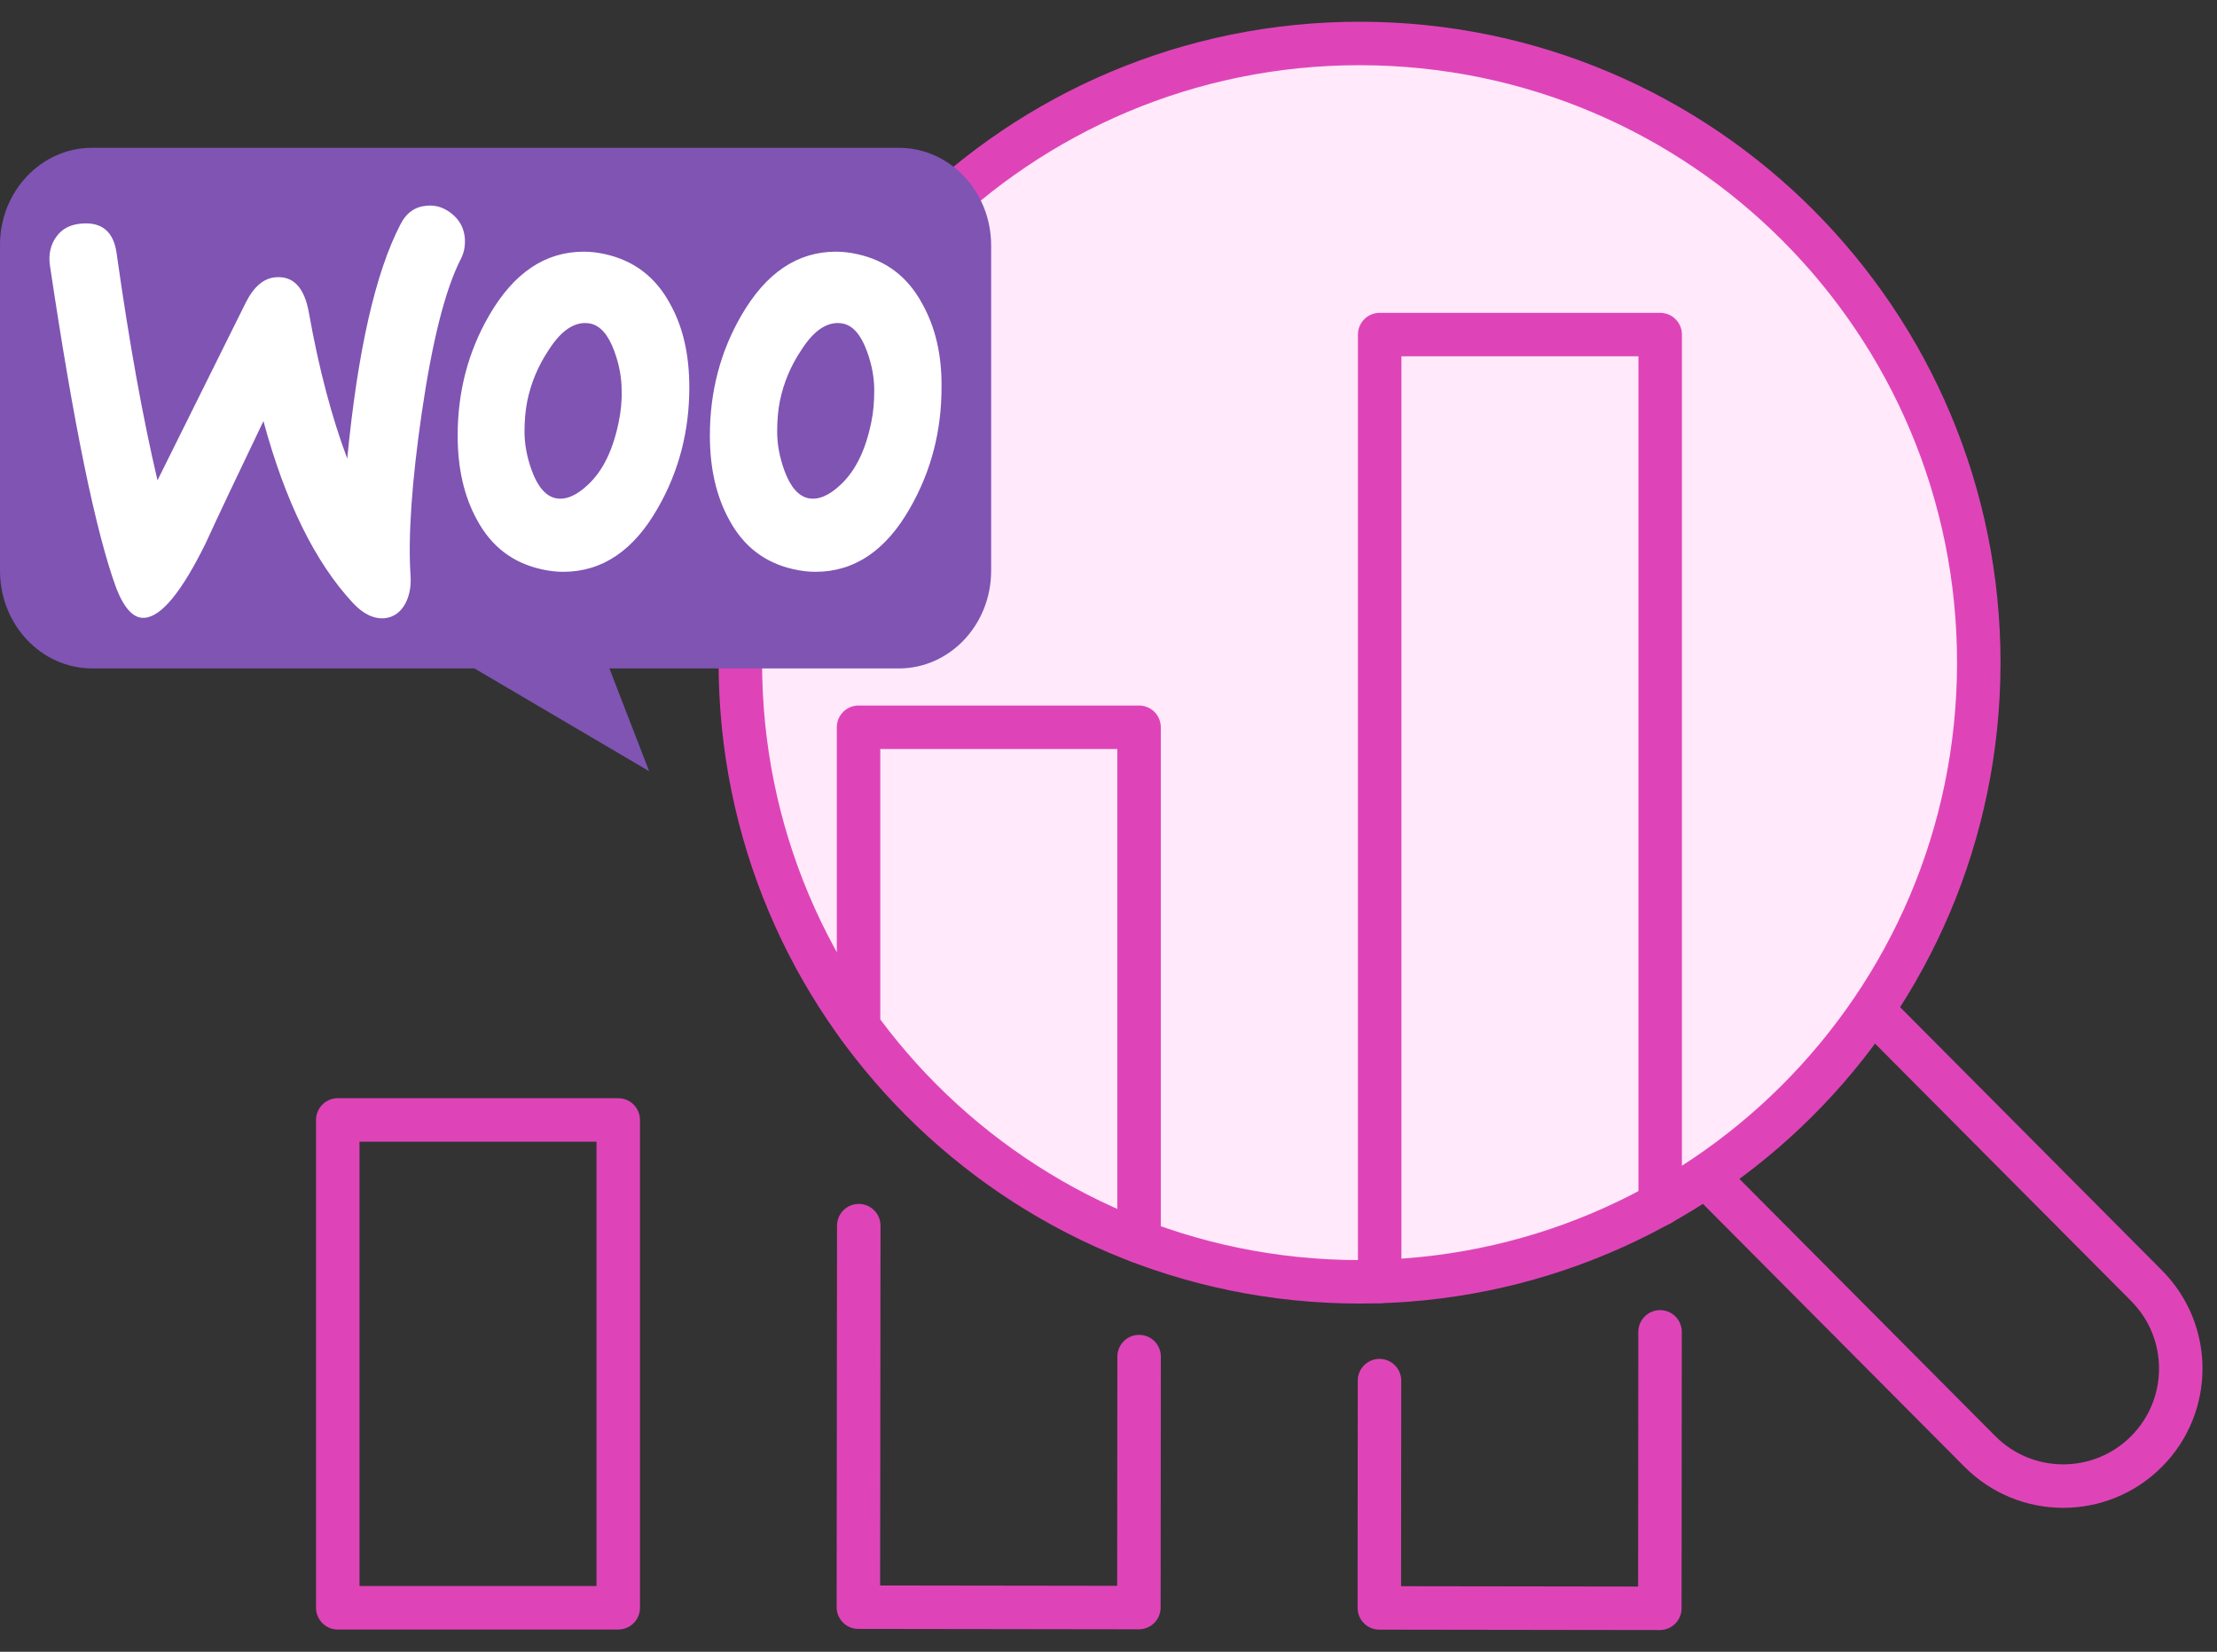
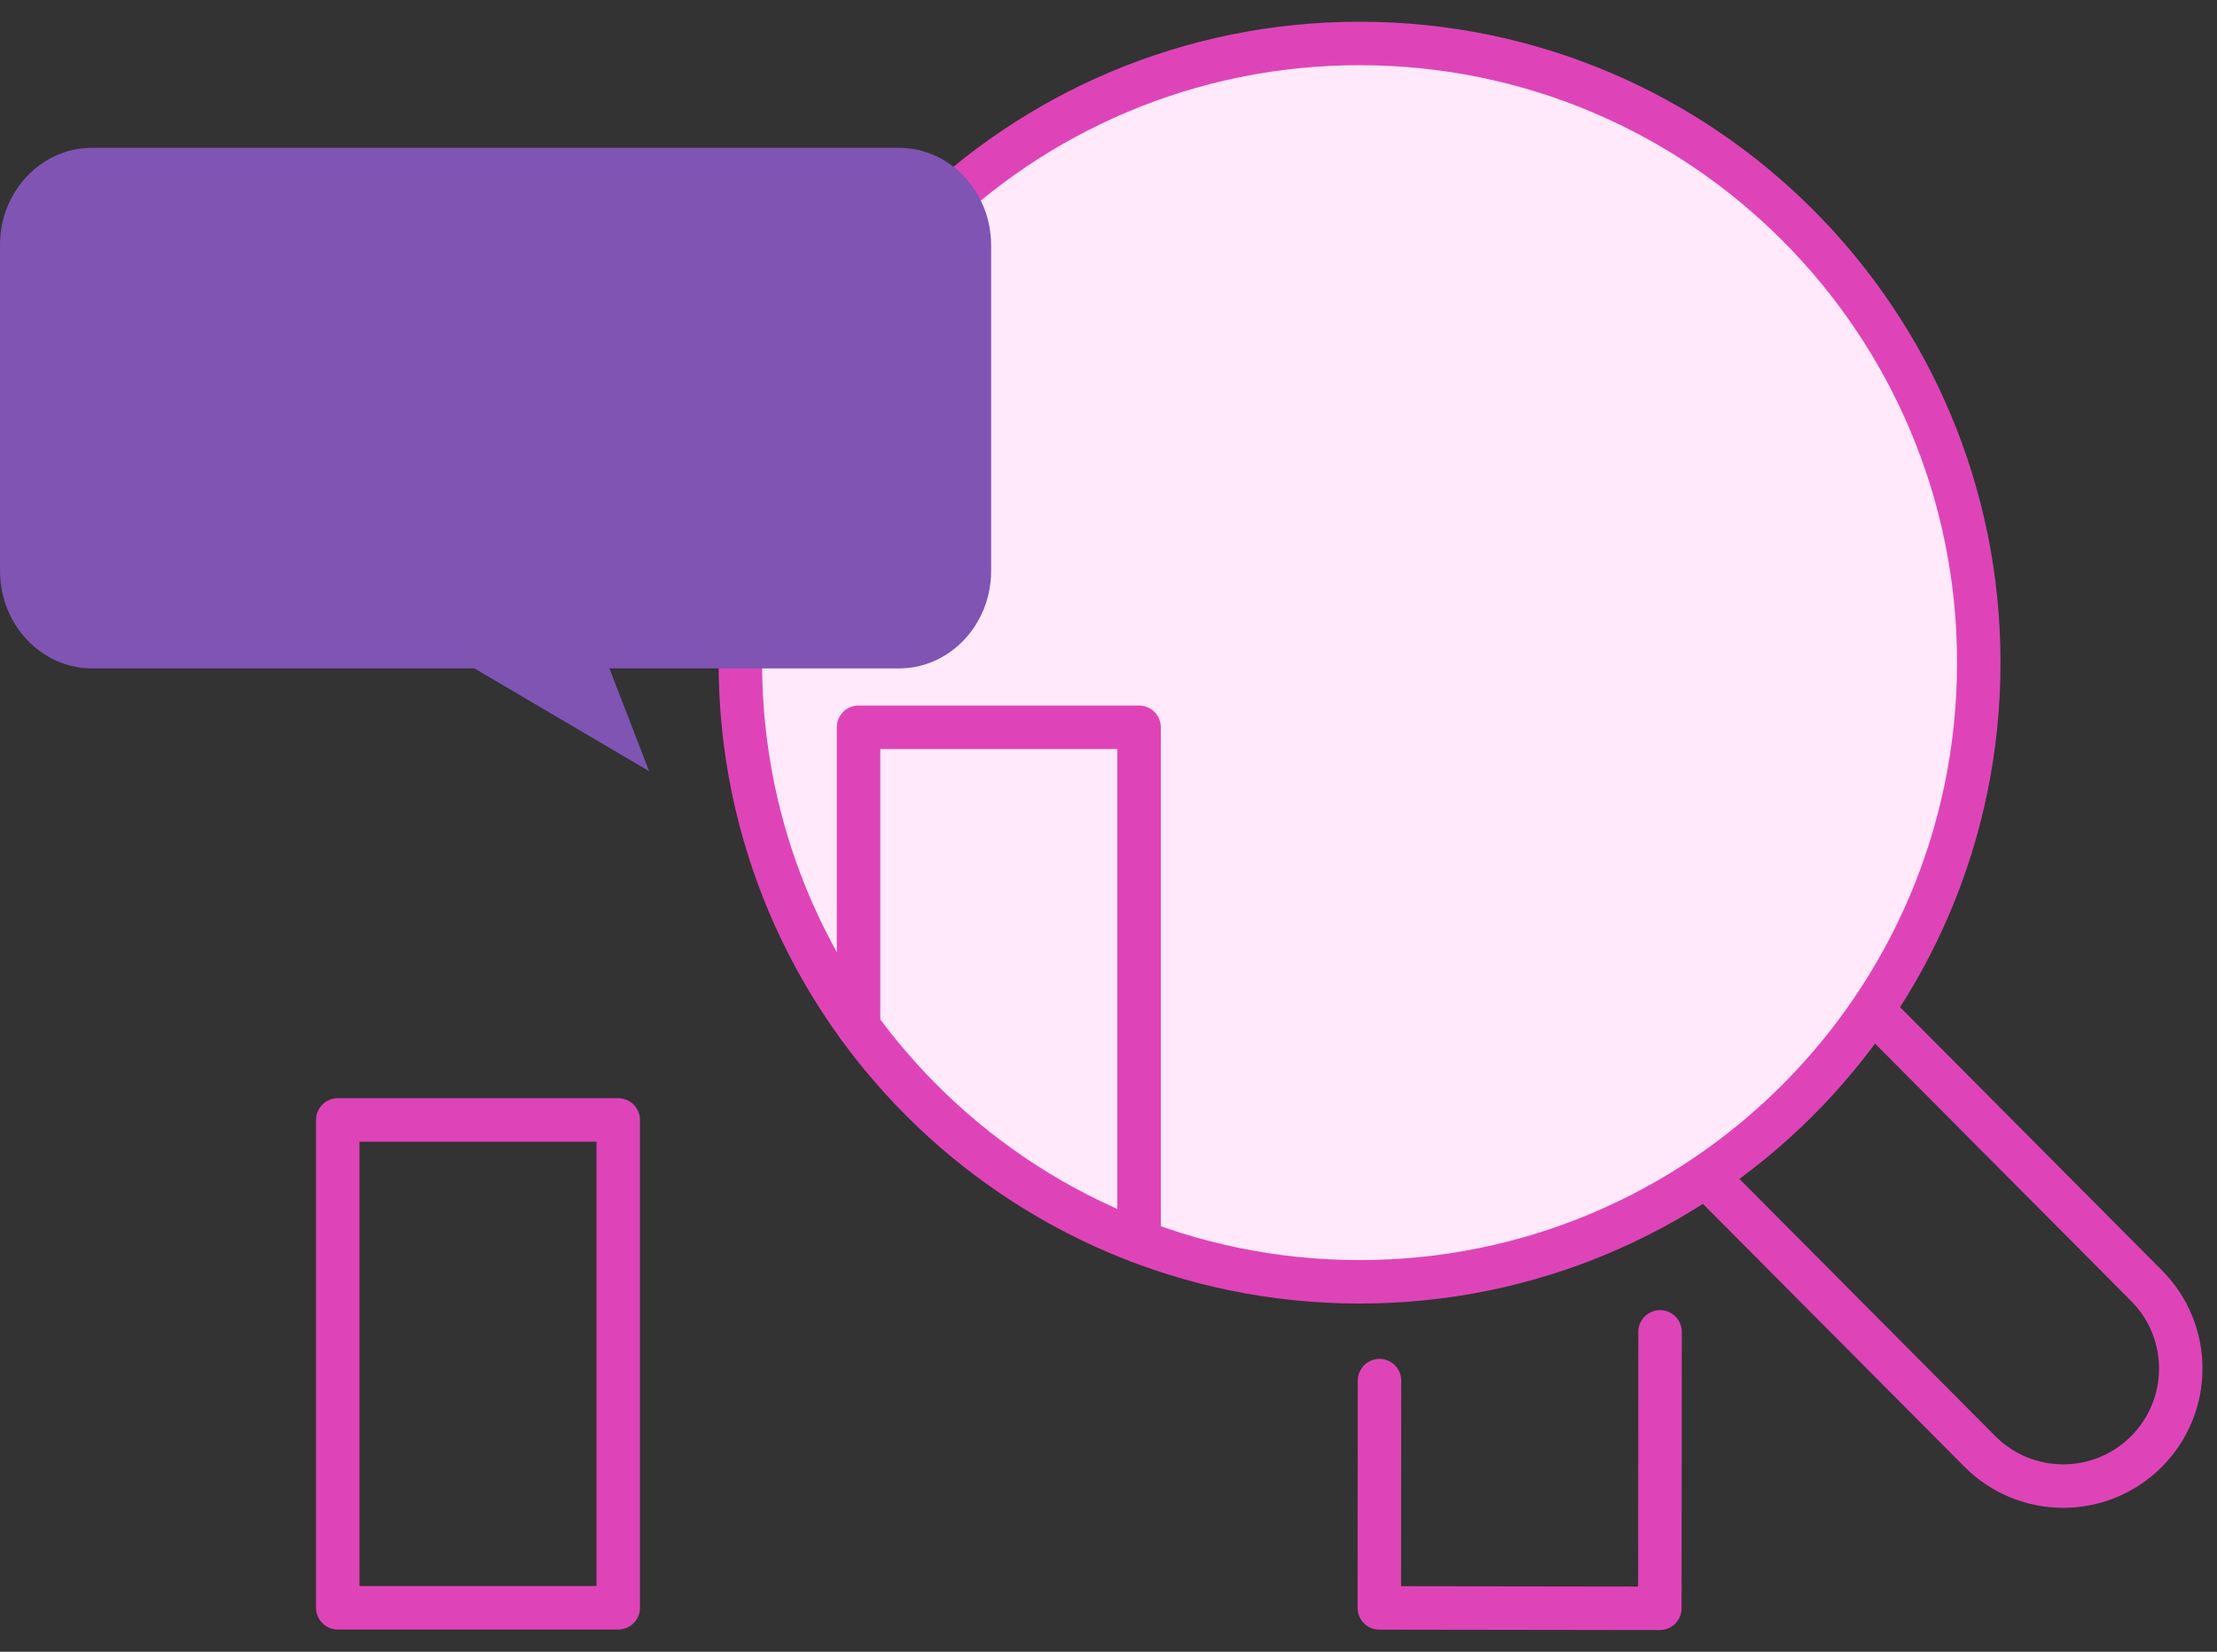
<svg xmlns="http://www.w3.org/2000/svg" width="51" height="38" viewBox="0 0 51 38" fill="none">
  <rect x="0" y="0" width="51" height="38" fill="#333333" stroke="none" />
  <path d="M17.031 15.225C17.042 7.358 23.428 0.989 31.295 1C39.163 1.011 45.531 7.397 45.52 15.264C45.509 23.131 39.123 29.499 31.256 29.489C23.388 29.478 17.02 23.091 17.031 15.225Z" fill="#FFE9FA" stroke="#DE44B8" stroke-linecap="round" stroke-linejoin="round" />
  <path d="M43.126 23.292L49.377 29.576C50.432 30.633 50.429 32.344 49.372 33.399C48.314 34.454 46.603 34.451 45.548 33.394L39.297 27.11" stroke="#DE44B8" stroke-linecap="round" stroke-linejoin="round" />
  <path d="M14.222 25.765H7.77V36.988H14.222V25.765Z" stroke="#DE44B8" stroke-linecap="round" stroke-linejoin="round" />
  <path d="M19.75 23.611V16.731H26.203V28.557" stroke="#DE44B8" stroke-linecap="round" stroke-linejoin="round" />
-   <path d="M26.204 31.209L26.199 36.983L19.746 36.974L19.755 28.197" stroke="#DE44B8" stroke-linecap="round" stroke-linejoin="round" />
  <path d="M38.188 30.64L38.183 37L31.73 36.991L31.734 31.762" stroke="#DE44B8" stroke-linecap="round" stroke-linejoin="round" />
-   <path d="M31.738 29.481V7.697H38.191V27.705" stroke="#DE44B8" stroke-linecap="round" stroke-linejoin="round" />
  <g clip-path="url(#clip0_2453_41263)">
    <path d="M2.116 3.4H20.675C21.849 3.4 22.8 4.405 22.8 5.646V13.132C22.8 14.373 21.849 15.378 20.675 15.378H14.019L14.933 17.742L10.915 15.378H2.125C0.951 15.378 6.79559e-05 14.373 6.79559e-05 13.132V5.646C-0.009 4.415 0.941 3.4 2.116 3.4Z" fill="#7F54B3" />
-     <path d="M1.296 5.447C1.426 5.261 1.621 5.163 1.88 5.143C2.353 5.104 2.622 5.339 2.686 5.849C2.974 7.896 3.289 9.629 3.623 11.05L5.652 6.965C5.838 6.593 6.069 6.397 6.347 6.378C6.755 6.348 7.005 6.622 7.107 7.2C7.339 8.503 7.636 9.61 7.988 10.55C8.229 8.062 8.637 6.27 9.211 5.163C9.35 4.889 9.554 4.752 9.823 4.732C10.036 4.712 10.231 4.781 10.407 4.928C10.583 5.075 10.676 5.261 10.694 5.486C10.704 5.663 10.676 5.809 10.602 5.956C10.24 6.662 9.944 7.847 9.703 9.492C9.471 11.089 9.387 12.332 9.443 13.224C9.462 13.469 9.425 13.684 9.332 13.87C9.221 14.086 9.054 14.203 8.841 14.223C8.6 14.242 8.349 14.125 8.108 13.86C7.247 12.93 6.561 11.539 6.06 9.688C5.458 10.942 5.013 11.882 4.726 12.509C4.179 13.616 3.715 14.184 3.326 14.213C3.076 14.233 2.863 14.007 2.677 13.537C2.205 12.254 1.695 9.776 1.148 6.103C1.111 5.849 1.167 5.623 1.296 5.447L1.296 5.447ZM21.214 6.985C20.881 6.368 20.389 5.995 19.731 5.849C19.555 5.809 19.388 5.79 19.231 5.79C18.341 5.79 17.618 6.28 17.053 7.259C16.571 8.091 16.33 9.012 16.33 10.021C16.33 10.775 16.478 11.421 16.775 11.96C17.108 12.577 17.6 12.95 18.258 13.096C18.434 13.136 18.601 13.155 18.758 13.155C19.657 13.155 20.38 12.665 20.936 11.686C21.418 10.844 21.659 9.923 21.659 8.914C21.668 8.15 21.511 7.514 21.214 6.985ZM20.046 9.698C19.917 10.344 19.685 10.824 19.342 11.147C19.073 11.402 18.823 11.51 18.591 11.461C18.369 11.412 18.183 11.206 18.044 10.824C17.933 10.521 17.878 10.217 17.878 9.933C17.878 9.688 17.896 9.443 17.942 9.218C18.026 8.816 18.183 8.425 18.434 8.052C18.739 7.572 19.064 7.377 19.398 7.445C19.62 7.494 19.805 7.7 19.944 8.082C20.056 8.385 20.111 8.689 20.111 8.973C20.111 9.228 20.093 9.473 20.046 9.698ZM15.412 6.985C15.079 6.368 14.578 5.995 13.929 5.849C13.753 5.809 13.586 5.79 13.429 5.79C12.539 5.79 11.816 6.28 11.251 7.259C10.769 8.091 10.528 9.012 10.528 10.021C10.528 10.775 10.676 11.421 10.973 11.96C11.306 12.577 11.798 12.95 12.456 13.096C12.632 13.136 12.799 13.155 12.956 13.155C13.855 13.155 14.578 12.665 15.134 11.686C15.616 10.844 15.857 9.923 15.857 8.914C15.857 8.15 15.709 7.514 15.412 6.985ZM14.235 9.698C14.105 10.344 13.874 10.824 13.531 11.147C13.262 11.402 13.012 11.51 12.78 11.461C12.558 11.412 12.372 11.206 12.233 10.824C12.122 10.521 12.066 10.217 12.066 9.933C12.066 9.688 12.085 9.443 12.131 9.218C12.215 8.816 12.372 8.425 12.622 8.052C12.928 7.572 13.253 7.377 13.586 7.445C13.809 7.494 13.994 7.7 14.133 8.082C14.244 8.385 14.3 8.689 14.3 8.973C14.309 9.228 14.281 9.473 14.235 9.698Z" fill="white" />
  </g>
  <defs>
    <clipPath id="clip0_2453_41263">
      <rect width="22.8" height="14.4" fill="white" transform="translate(0 3.4)" />
    </clipPath>
  </defs>
</svg>